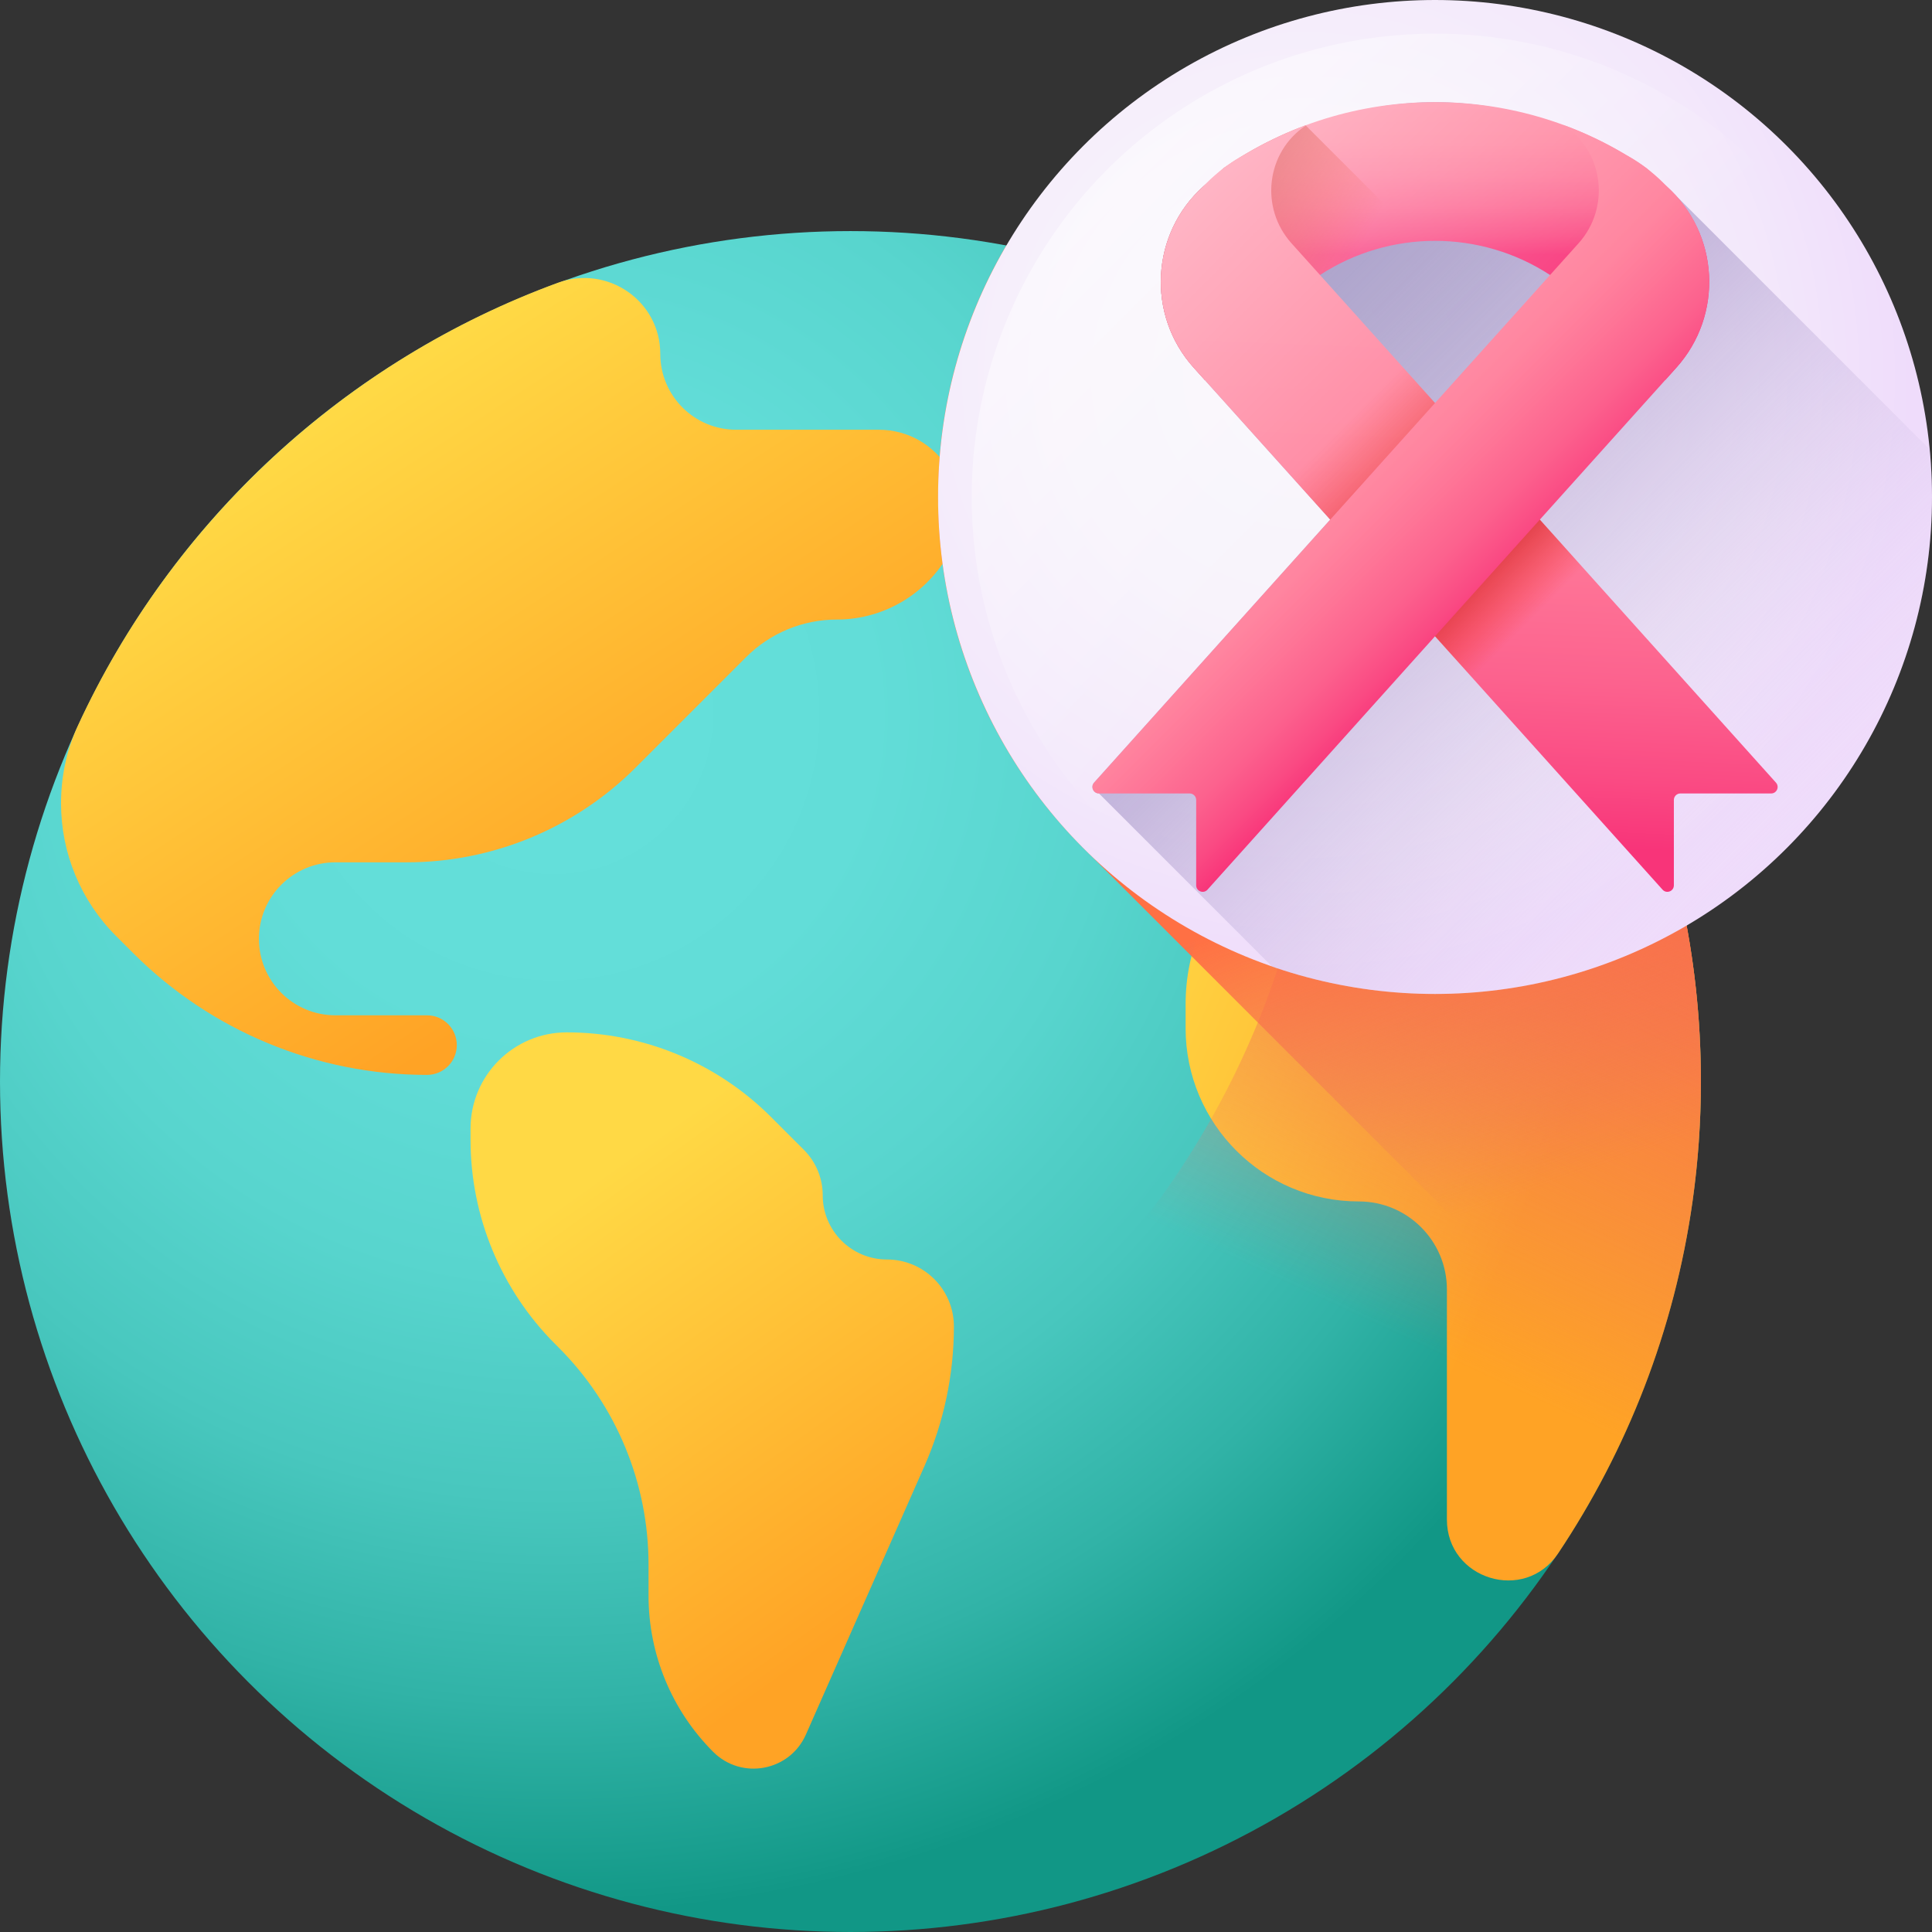
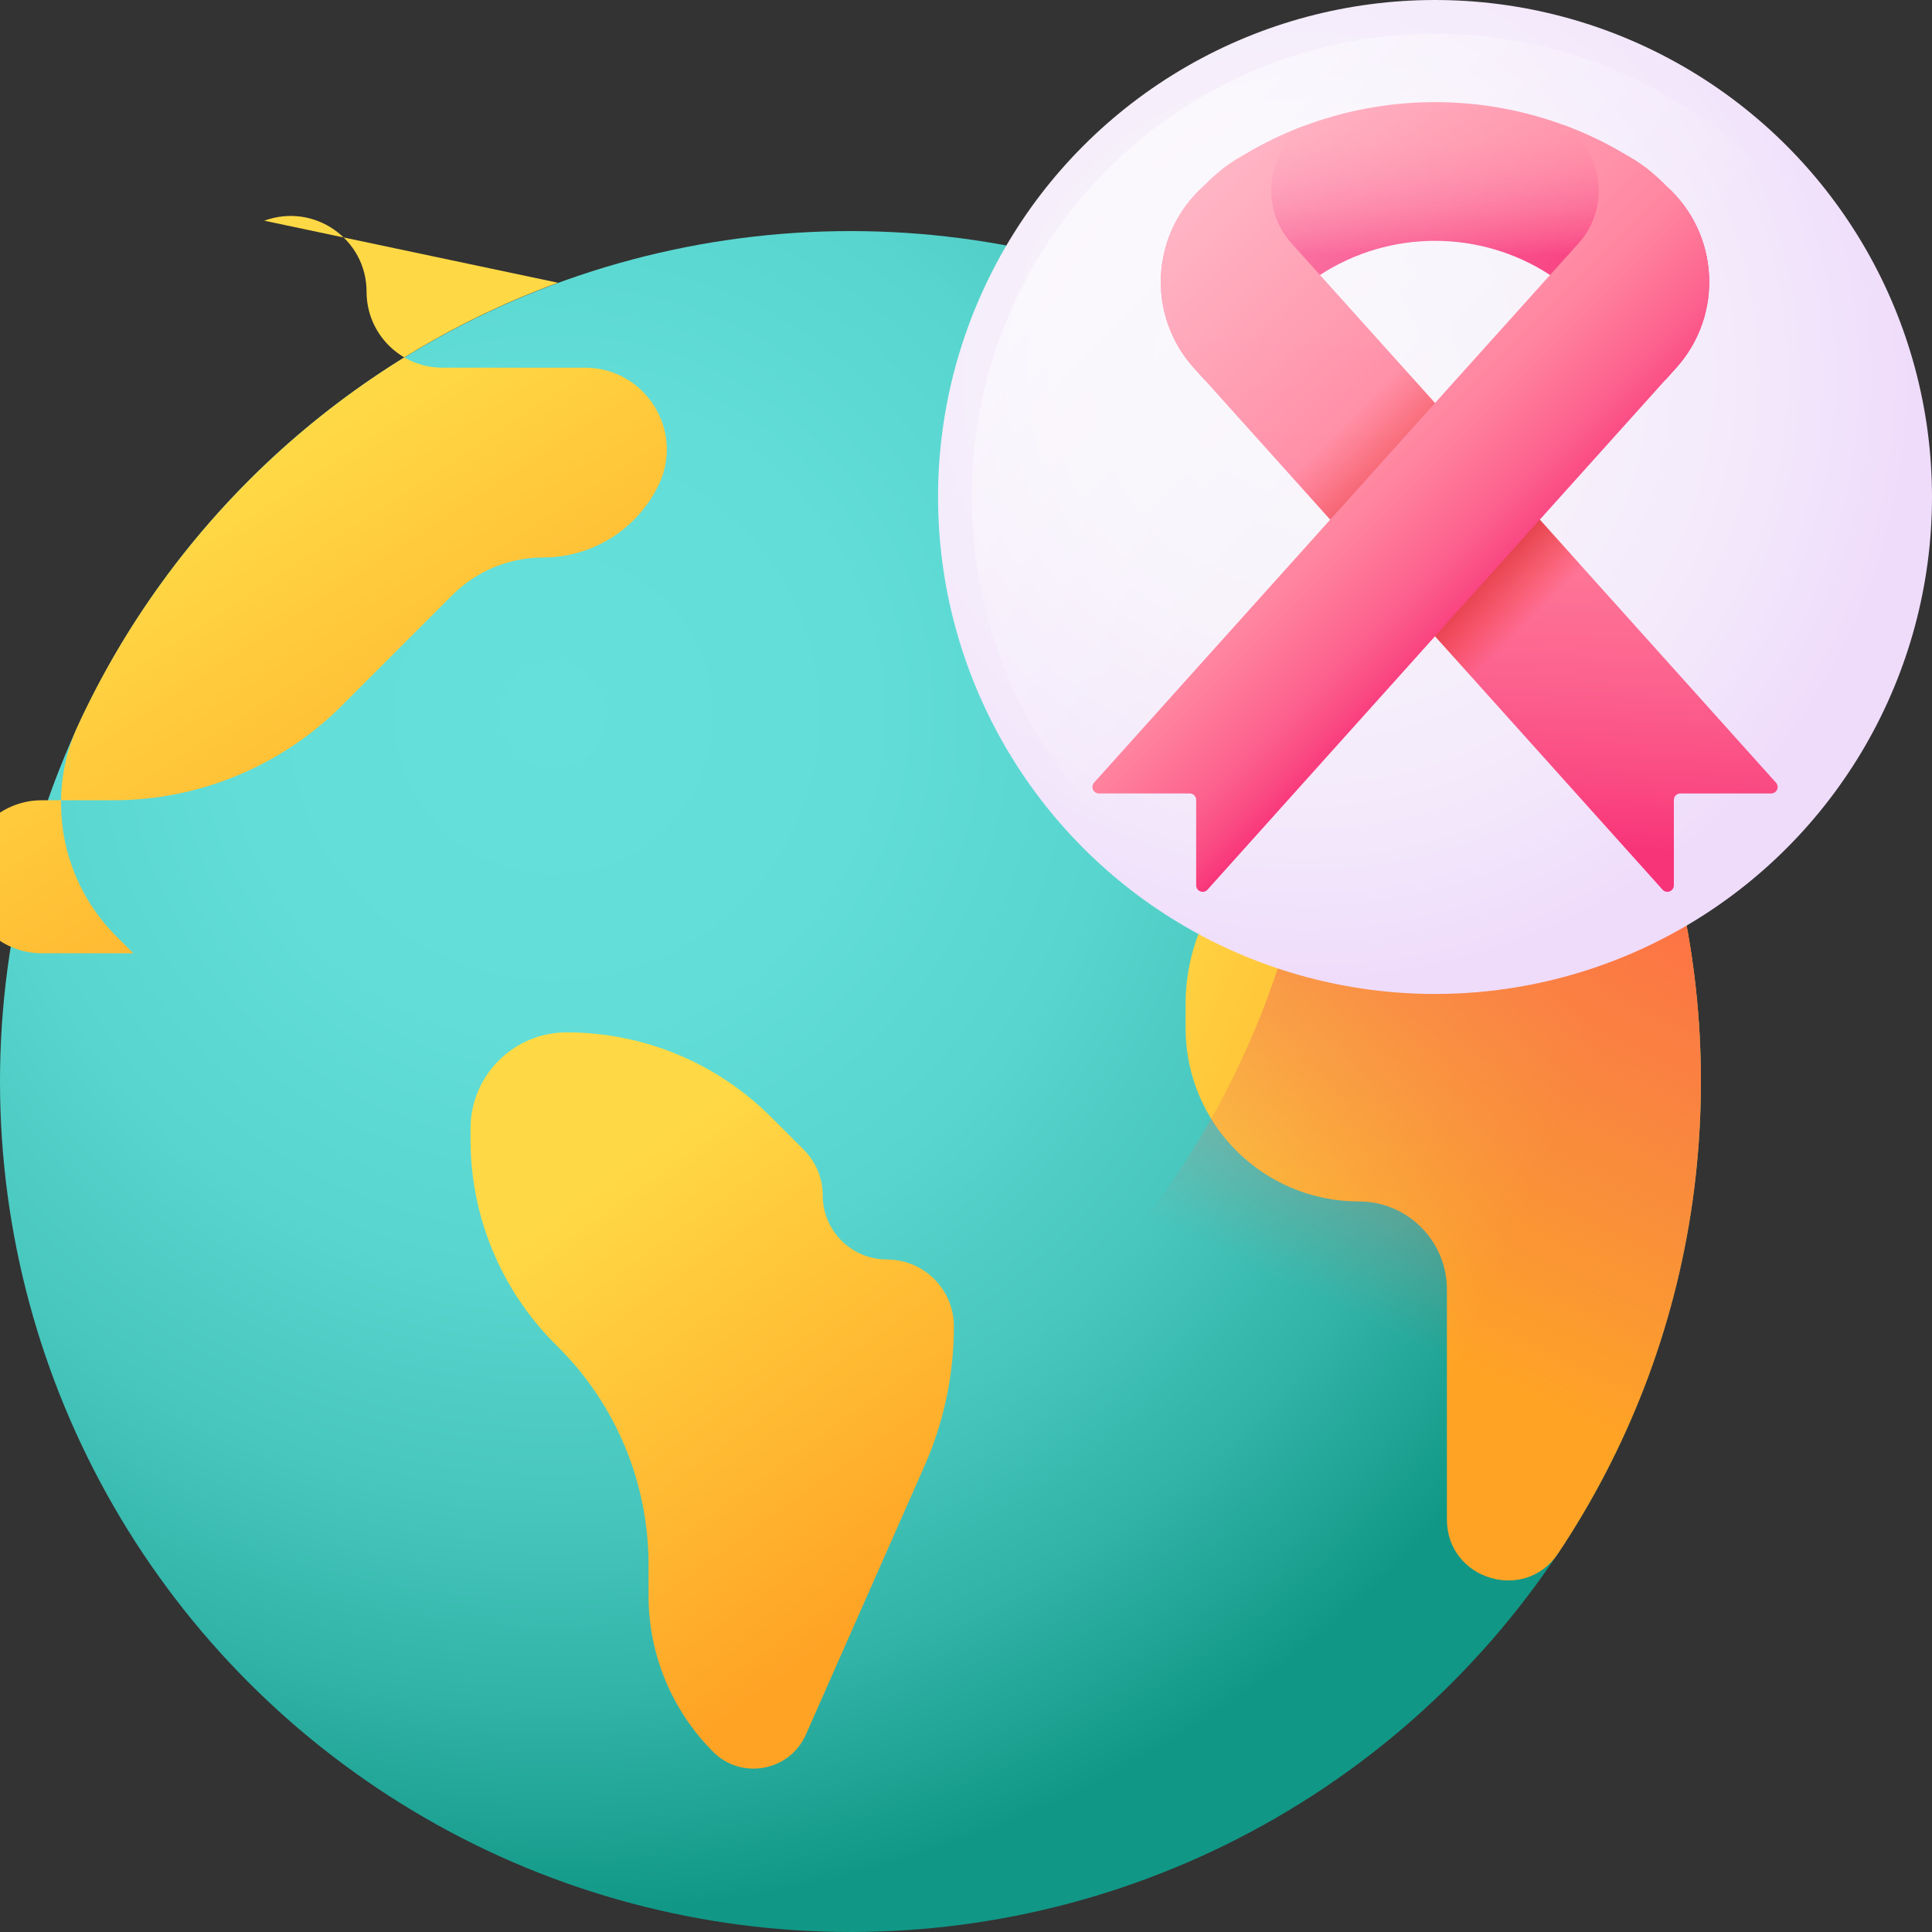
<svg xmlns="http://www.w3.org/2000/svg" xmlns:xlink="http://www.w3.org/1999/xlink" id="Capa_1" enable-background="new 0 0 510 510" height="512" viewBox="0 0 510 510" width="512">
  <rect x="0" y="0" width="510" height="510" fill="#333333" stroke="none" />
  <radialGradient id="SVGID_1_" cx="146.145" cy="188.657" gradientUnits="userSpaceOnUse" r="316.556">
    <stop offset="0" stop-color="#65e0db" />
    <stop offset=".266" stop-color="#62ddd8" />
    <stop offset=".47" stop-color="#58d5ce" />
    <stop offset=".653" stop-color="#48c7be" />
    <stop offset=".824" stop-color="#31b3a7" />
    <stop offset=".985" stop-color="#149a89" />
    <stop offset="1" stop-color="#119786" />
  </radialGradient>
  <linearGradient id="lg1">
    <stop offset="0" stop-color="#ffd945" />
    <stop offset="1" stop-color="#ffa325" />
  </linearGradient>
  <linearGradient id="SVGID_2_" gradientUnits="userSpaceOnUse" x1="154.778" x2="234.013" xlink:href="#lg1" y1="312.789" y2="423.718" />
  <linearGradient id="SVGID_3_" gradientUnits="userSpaceOnUse" x1="89.81" x2="174.327" xlink:href="#lg1" y1="108.769" y2="238.186" />
  <linearGradient id="SVGID_4_" gradientUnits="userSpaceOnUse" x1="287.174" x2="405.146" xlink:href="#lg1" y1="263.077" y2="314.14" />
  <linearGradient id="SVGID_5_" gradientUnits="userSpaceOnUse" x1="337.661" x2="455.633" xlink:href="#lg1" y1="146.434" y2="197.497" />
  <linearGradient id="lg2">
    <stop offset="0" stop-color="#e87264" stop-opacity="0" />
    <stop offset="1" stop-color="#ff7044" />
  </linearGradient>
  <linearGradient id="SVGID_6_" gradientUnits="userSpaceOnUse" x1="263.07" x2="321.737" xlink:href="#lg2" y1="303.214" y2="177.214" />
  <linearGradient id="SVGID_7_" gradientUnits="userSpaceOnUse" x1="390.349" x2="359.682" xlink:href="#lg2" y1="319.107" y2="232.441" />
  <radialGradient id="SVGID_8_" cx="344.657" cy="99.259" gradientUnits="userSpaceOnUse" r="160.281">
    <stop offset="0" stop-color="#f8f6fb" />
    <stop offset=".404" stop-color="#f7f2fb" />
    <stop offset=".764" stop-color="#f3e8fb" />
    <stop offset="1" stop-color="#efdcfb" />
  </radialGradient>
  <linearGradient id="SVGID_9_" gradientUnits="userSpaceOnUse" x1="465.444" x2="319.493" y1="230.087" y2="84.135">
    <stop offset="0" stop-color="#efdcfb" stop-opacity="0" />
    <stop offset=".486" stop-color="#baaad6" stop-opacity=".486" />
    <stop offset="1" stop-color="#8679b2" />
  </linearGradient>
  <linearGradient id="lg3">
    <stop offset="0" stop-color="#ff819c" />
    <stop offset=".259" stop-color="#ff7e9a" />
    <stop offset=".476" stop-color="#fe7396" />
    <stop offset=".676" stop-color="#fc628e" />
    <stop offset=".867" stop-color="#fa4a83" />
    <stop offset="1" stop-color="#f83479" />
  </linearGradient>
  <linearGradient id="SVGID_10_" gradientUnits="userSpaceOnUse" x1="378.81" x2="378.81" xlink:href="#lg3" y1="26.958" y2="67.338" />
  <linearGradient id="lg4">
    <stop offset="0" stop-color="#f82814" stop-opacity="0" />
    <stop offset="1" stop-color="#c0272d" />
  </linearGradient>
  <linearGradient id="SVGID_11_" gradientUnits="userSpaceOnUse" x1="351.802" x2="309.329" xlink:href="#lg4" y1="78.154" y2="54.411" />
  <linearGradient id="SVGID_12_" gradientUnits="userSpaceOnUse" x1="390.074" x2="384.446" xlink:href="#lg3" y1="87.021" y2="222.445" />
  <linearGradient id="SVGID_14_" gradientUnits="userSpaceOnUse" x1="403.423" x2="384.661" xlink:href="#lg4" y1="164.219" y2="145.457" />
  <linearGradient id="SVGID_15_" gradientUnits="userSpaceOnUse" x1="355.287" x2="384.383" xlink:href="#lg4" y1="111.403" y2="140.499" />
  <linearGradient id="SVGID_16_" gradientUnits="userSpaceOnUse" x1="354.161" x2="394.669" xlink:href="#lg3" y1="118.785" y2="159.293" />
  <linearGradient id="SVGID_17_" gradientUnits="userSpaceOnUse" x1="380.198" x2="203.211" y1="132.578" y2="-44.409">
    <stop offset="0" stop-color="#fff" stop-opacity="0" />
    <stop offset="1" stop-color="#fff" />
  </linearGradient>
  <g>
    <g>
      <circle cx="224.5" cy="285.5" fill="url(#SVGID_1_)" r="224.5" />
      <g>
        <path d="m203.522 294.849 8.691 8.691c3.179 3.179 4.965 7.49 4.965 11.986 0 9.361 7.589 16.95 16.95 16.95 9.763 0 17.677 7.914 17.677 17.677 0 12.694-2.649 25.249-7.776 36.861l-31.291 70.861c-4.283 9.7-16.973 12.072-24.472 4.574-10.928-10.928-17.068-25.751-17.068-41.206v-8.243c0-21.488-8.536-42.096-23.73-57.29l-.926-.926c-14.299-14.299-22.332-33.692-22.332-53.914v-2.954c0-14.027 11.371-25.399 25.399-25.399 20.221 0 39.614 8.033 53.913 22.332z" fill="url(#SVGID_2_)" />
-         <path d="m147.288 74.637c-56.208 20.588-101.885 63.011-126.768 116.996-2.949 6.398-4.409 13.382-4.409 20.426 0 13.122 5.213 25.706 14.491 34.985l4.589 4.589c20.562 20.562 48.45 32.113 77.528 32.113 4.344 0 7.866-3.522 7.866-7.866 0-4.344-3.522-7.866-7.866-7.866h-24.179c-11.152 0-20.192-9.04-20.192-20.192 0-11.152 9.04-20.192 20.192-20.192h18.885c22.644 0 44.362-8.995 60.374-25.008l29.158-29.158c6.35-6.349 14.961-9.917 23.941-9.917 12.99 0 24.835-7.432 30.486-19.128 6.926-14.335-3.518-30.979-19.438-30.979h-37.622c-11.061 0-20.028-8.967-20.028-20.028 0-13.958-13.901-23.576-27.008-18.775z" fill="url(#SVGID_3_)" />
+         <path d="m147.288 74.637c-56.208 20.588-101.885 63.011-126.768 116.996-2.949 6.398-4.409 13.382-4.409 20.426 0 13.122 5.213 25.706 14.491 34.985l4.589 4.589h-24.179c-11.152 0-20.192-9.04-20.192-20.192 0-11.152 9.04-20.192 20.192-20.192h18.885c22.644 0 44.362-8.995 60.374-25.008l29.158-29.158c6.35-6.349 14.961-9.917 23.941-9.917 12.99 0 24.835-7.432 30.486-19.128 6.926-14.335-3.518-30.979-19.438-30.979h-37.622c-11.061 0-20.028-8.967-20.028-20.028 0-13.958-13.901-23.576-27.008-18.775z" fill="url(#SVGID_3_)" />
      </g>
      <g>
        <path d="m443.774 237.129c-3.1-14.117-15.723-24.102-30.177-24.102h-31.648-16.917c-28.753 0-52.062 23.309-52.062 52.062v6.334c0 25.255 20.473 45.728 45.728 45.728 12.841 0 23.251 10.41 23.251 23.251v60.715c0 15.822 20.543 22.124 29.336 8.971 18.272-27.335 30.702-58.911 35.505-92.936 1.453-10.336 2.21-20.909 2.21-31.65 0-16.612-1.805-32.795-5.226-48.373z" fill="url(#SVGID_4_)" />
        <path d="m424.895 184.193h-67.059c-11.995 0-21.719-9.724-21.719-21.719 0-11.995 9.724-21.719 21.719-21.719h38.279c11.19 13.25 20.874 27.82 28.78 43.438z" fill="url(#SVGID_5_)" />
      </g>
      <path d="m324.926 84.676c15.141 30.22 23.676 64.323 23.676 100.426 0 123.988-100.512 224.5-224.5 224.5-36.102 0-70.206-8.535-100.426-23.676 36.861 73.565 112.938 124.074 200.824 124.074 123.988 0 224.5-100.512 224.5-224.5 0-87.886-50.509-163.963-124.074-200.824z" fill="url(#SVGID_6_)" />
    </g>
-     <path d="m449 285.5c0-60.937-24.29-116.192-63.701-156.642-.111-.109-.219-.221-.33-.33-18.778-19.194-40.969-35.034-65.594-46.536-.024-.011-.048-.022-.072-.033-5.161-2.409-10.43-4.627-15.796-6.645-.022-.008-.043-.016-.065-.025-1.286-.483-2.579-.954-3.876-1.414-.133-.047-.265-.093-.398-.14-5.254-1.853-10.598-3.515-16.023-4.979-.193-.052-.386-.105-.579-.157-1.266-.338-2.537-.666-3.812-.982-.193-.048-.387-.094-.58-.142-4.129-1.013-8.301-1.915-12.517-2.696-11.457 19.48-18.037 42.175-18.037 66.411 0 37.116 15.418 70.628 40.194 94.493l144.605 144.605c10.68-26.163 16.581-54.784 16.581-84.788z" fill="url(#SVGID_7_)" />
    <g>
      <circle cx="378.81" cy="131.19" fill="url(#SVGID_8_)" r="131.19" />
-       <path d="m317.679 49.16c-13.935 12.521-15.08 33.968-2.559 47.898l36.026 40.094-62.338 69.424c-.992 1.104-.208 2.861 1.276 2.861l45.725 45.725c13.472 4.672 27.938 7.219 43.001 7.219 72.454 0 131.19-58.736 131.19-131.19 0-4.242-.209-8.435-.603-12.574 0 0-69.462-69.462-69.472-69.472 0 0-24.555-22.163-61.115-22.163s-61.131 22.178-61.131 22.178z" fill="url(#SVGID_9_)" />
      <g>
        <path d="m442.5 97.074-2.928 3.261-22.334-21.348c-2.527-2.417-5.229-4.548-8.062-6.395-18.404-12.019-42.326-12.019-60.73 0-2.833 1.847-5.535 3.978-8.062 6.395l-22.334 21.348-2.928-3.261c-12.521-13.929-11.376-35.377 2.559-47.898l5.382-4.838c33.451-23.173 78.046-23.173 111.498 0l5.382 4.838c13.932 12.521 15.077 33.969 2.557 47.898z" fill="url(#SVGID_10_)" />
-         <path d="m344.698 33.134-.1-.033c-7.513 2.793-14.754 6.539-21.536 11.237l-5.382 4.838c-13.935 12.521-15.08 33.969-2.559 47.898l2.928 3.261 22.334-21.348c2.527-2.417 5.229-4.548 8.062-6.395 8.172-5.337 17.433-8.299 26.816-8.896z" fill="url(#SVGID_11_)" />
        <path d="m315.12 97.074 2.928 3.261 33.098 36.834 27.663 30.787 60.061 66.894c1.051 1.169 2.99.426 2.99-1.146v-22.535c0-.947.768-1.715 1.715-1.715h23.959c1.484 0 2.267-1.757 1.275-2.861l-62.337-69.424-27.663-30.787-37.889-42.163c-8.421-9.371-6.685-24.076 3.778-31.088.074-.048.148-.1.222-.148-5.693 2.089-11.233 4.733-16.536 7.92-6.073 3.197-10.426 7.962-10.69 8.257-.011.011-.016.016-.016.016-13.933 12.521-15.078 33.969-2.558 47.898z" fill="url(#SVGID_12_)" />
        <path d="m315.12 97.074 2.928 3.261 33.098 36.834 27.663 30.787 60.061 66.894c1.051 1.169 2.99.426 2.99-1.146v-22.535c0-.947.768-1.715 1.715-1.715h23.959c1.484 0 2.267-1.757 1.275-2.861l-62.337-69.424-27.663-30.787-37.889-42.163c-8.421-9.371-6.685-24.076 3.778-31.088.074-.048.148-.1.222-.148-5.693 2.089-11.233 4.733-16.536 7.92-6.073 3.197-10.426 7.962-10.69 8.257-.011.011-.016.016-.016.016-13.933 12.521-15.078 33.969-2.558 47.898z" fill="url(#SVGID_12_)" />
        <path d="m428.088 161.219-27.665-30.786-27.665 30.786 27.665 30.787z" fill="url(#SVGID_14_)" />
        <path d="m385.544 116.239 1.062-1.181-7.796-8.676-19.868-22.11-1.061 1.18-26.602 29.606 19.868 22.111 7.796 8.676z" fill="url(#SVGID_15_)" />
        <path d="m442.5 97.074-2.928 3.261-33.098 36.834-27.663 30.787-60.061 66.894c-1.051 1.169-2.99.426-2.99-1.146v-22.535c0-.947-.768-1.715-1.715-1.715h-23.959c-1.484 0-2.267-1.757-1.275-2.861l62.337-69.424 27.663-30.787 37.889-42.163c8.421-9.371 6.685-24.076-3.778-31.088-.074-.048-.148-.1-.222-.148 5.693 2.089 11.233 4.733 16.536 7.92 6.073 3.197 10.426 7.962 10.69 8.257.011.011.016.016.016.016 13.933 12.521 15.078 33.969 2.558 47.898z" fill="url(#SVGID_16_)" />
      </g>
      <circle cx="378.81" cy="131.19" fill="url(#SVGID_17_)" r="122.305" />
    </g>
  </g>
</svg>